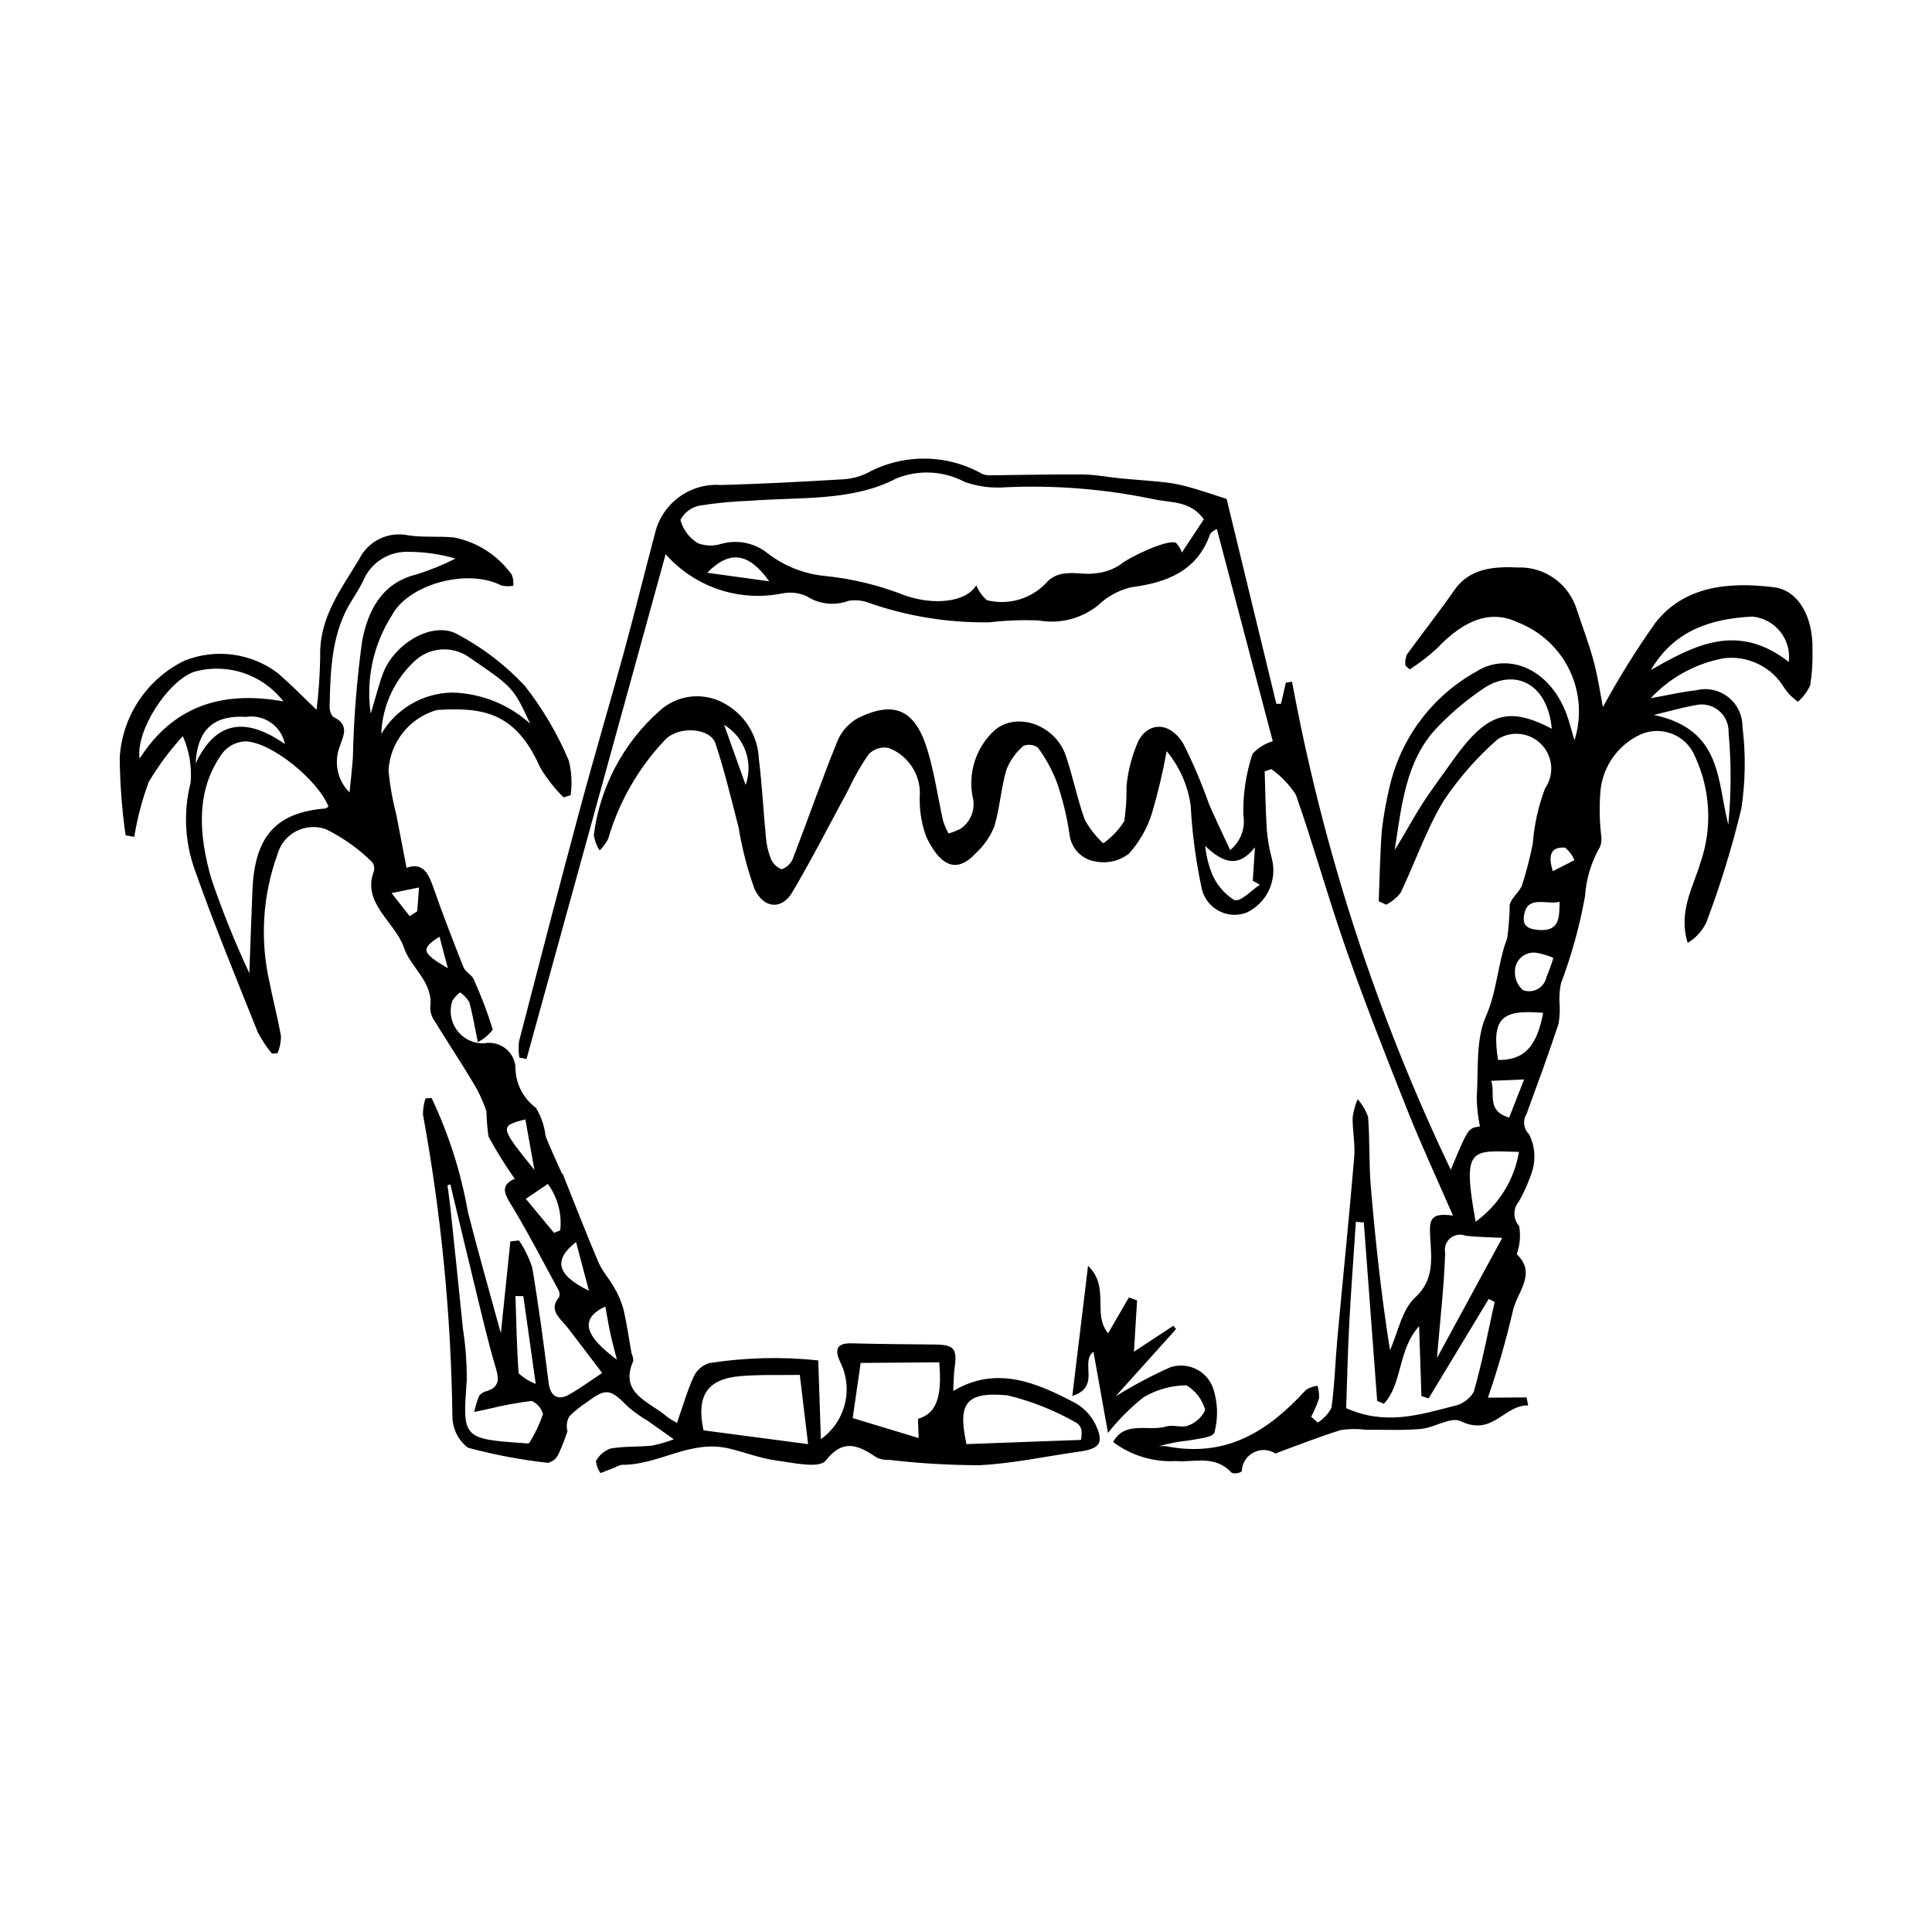
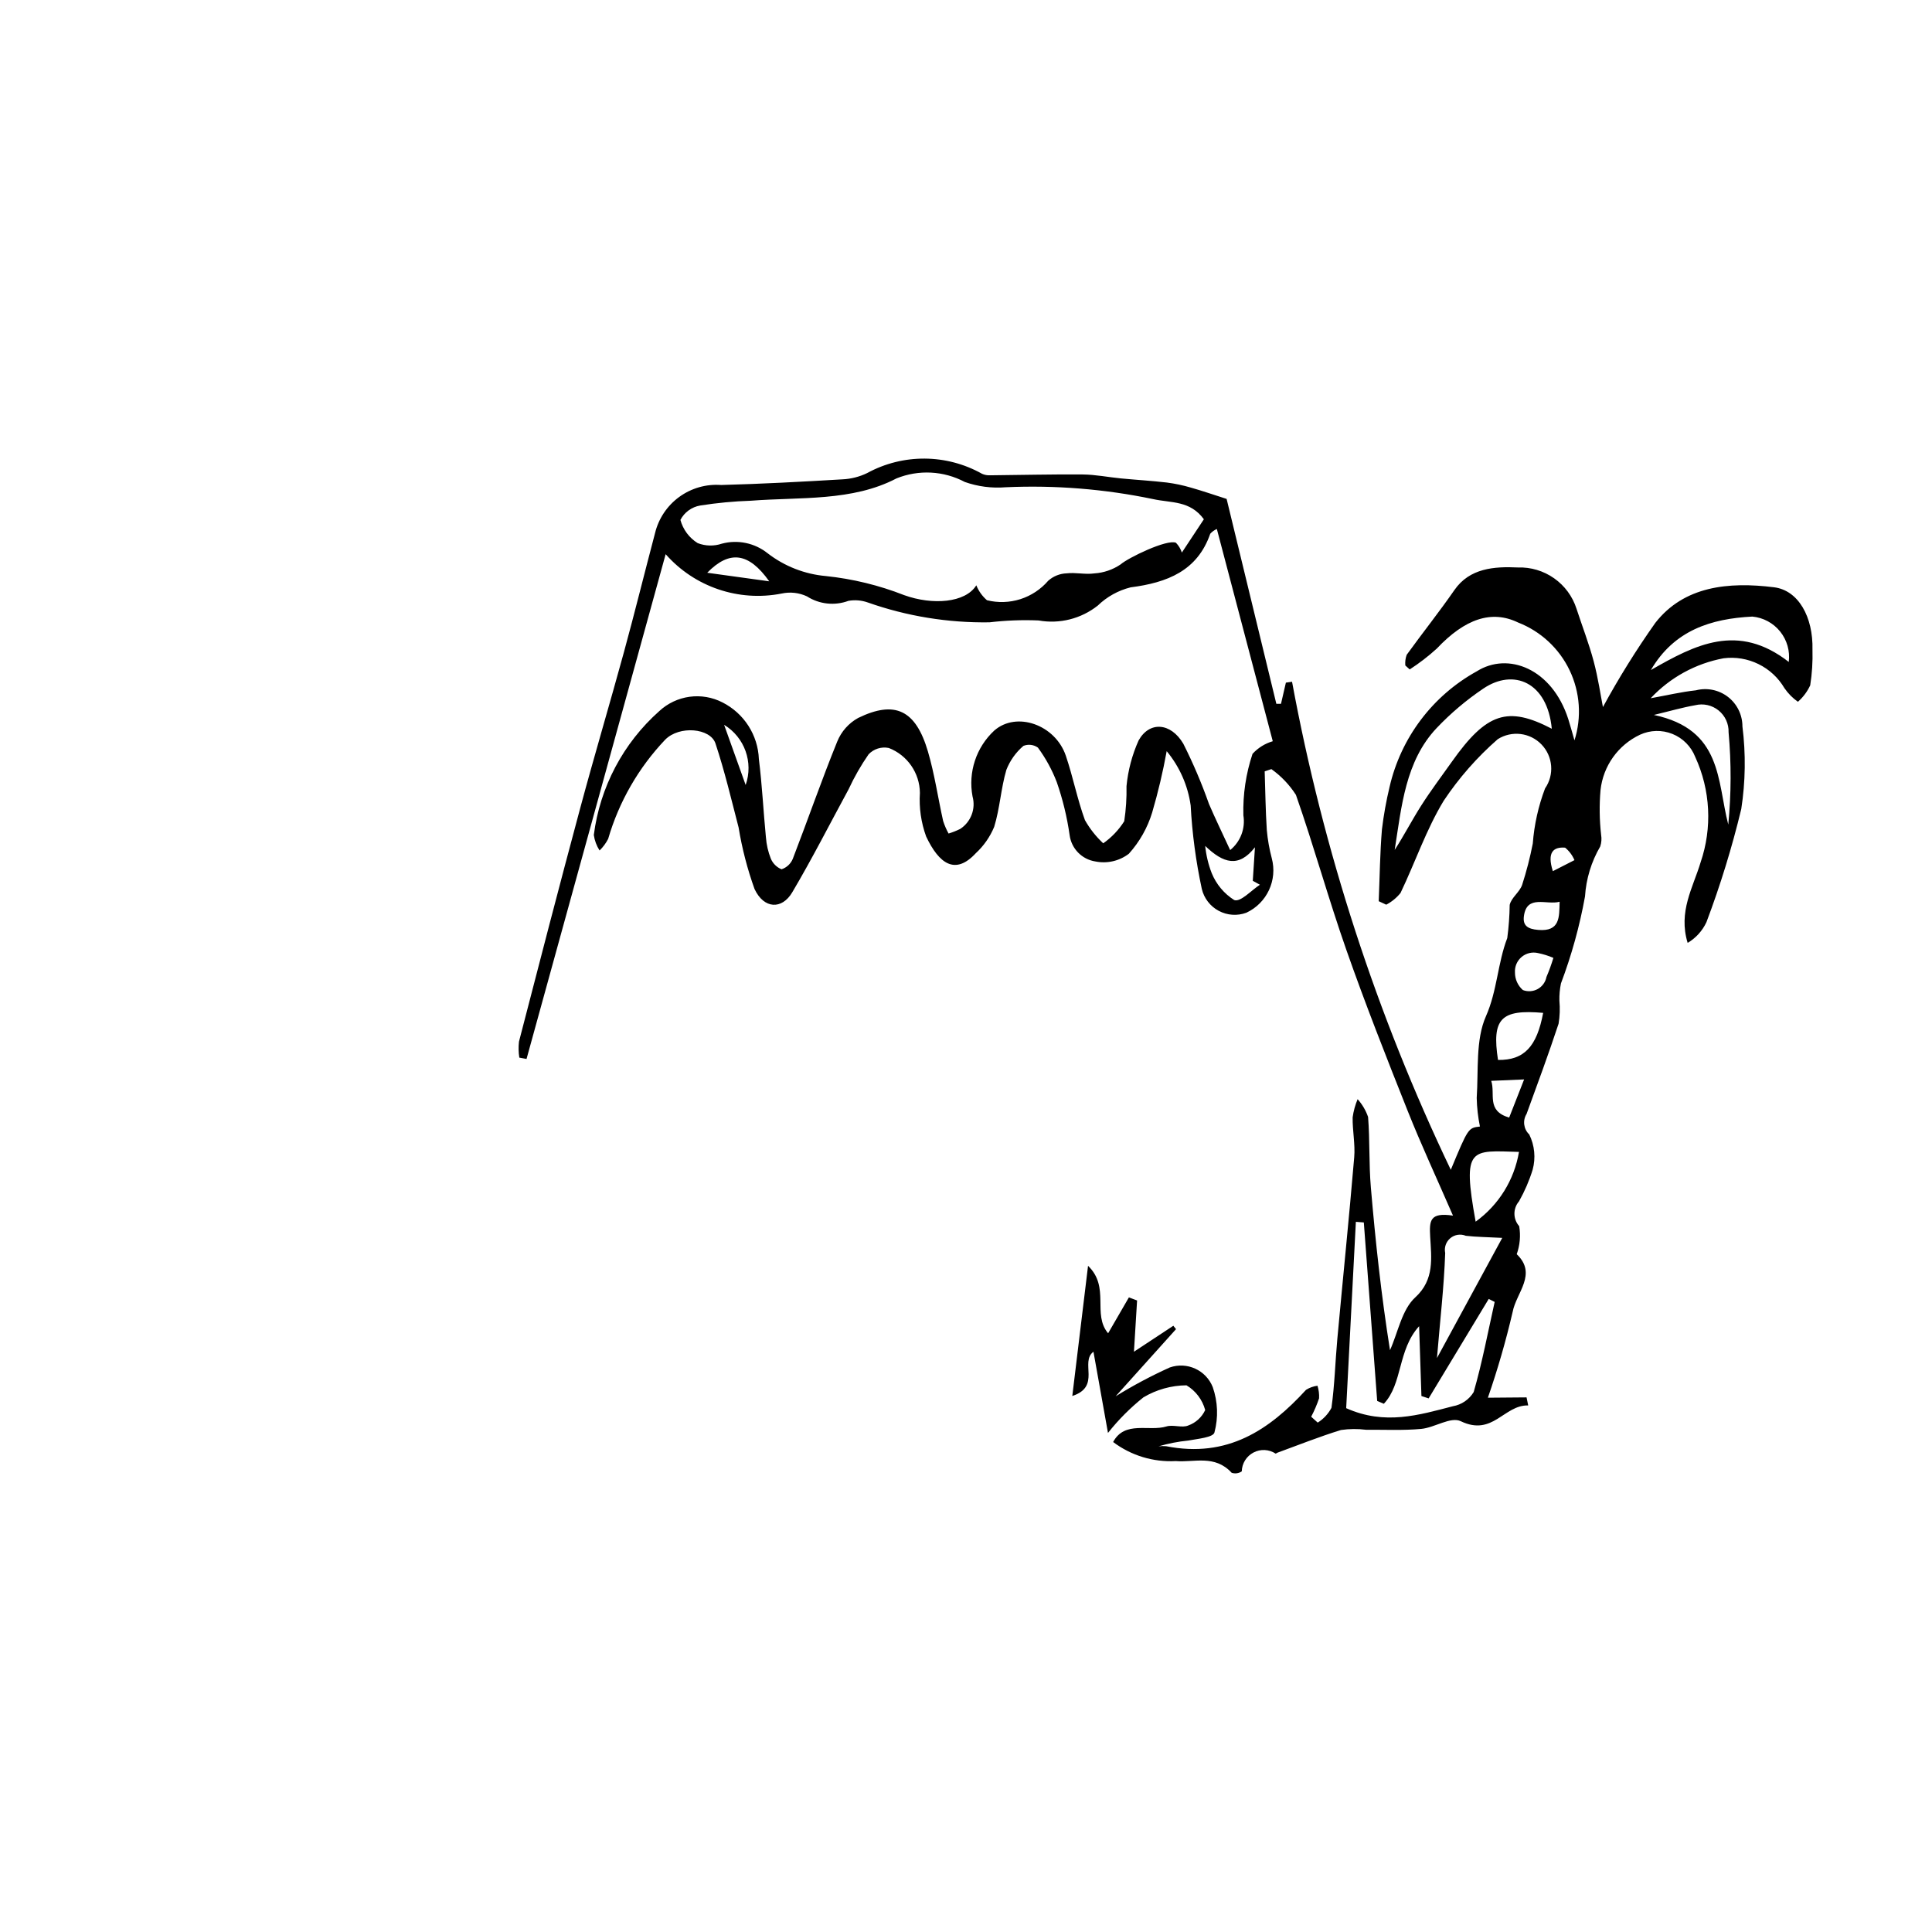
<svg xmlns="http://www.w3.org/2000/svg" fill="#000000" width="800px" height="800px" version="1.1" viewBox="144 144 512 512">
  <g>
-     <path d="m433.78 502.22c-3.68 2.742 2.094 9.23-5.609 11.73 1.449-11.996 2.754-22.789 4.172-34.496 5.914 5.684 1.039 12.828 5.32 17.879l5.508-9.512 2.168 0.82c-0.277 4.492-0.551 8.984-0.832 13.582l10.438-6.883 0.715 0.895-16.008 17.801c4.613-2.856 9.406-5.41 14.352-7.644 4.582-1.598 9.609 0.707 11.391 5.219 1.34 3.863 1.5 8.035 0.449 11.988-0.289 1.336-4.465 1.699-6.961 2.164-2.66 0.266-5.289 0.777-7.856 1.531 0.664-0.086 1.332-0.098 1.996-0.035 16.281 3.223 27.383-4.336 37.09-14.938 0.918-0.578 1.953-0.949 3.031-1.09 0.34 1.078 0.48 2.207 0.422 3.336-0.562 1.68-1.262 3.312-2.09 4.879l1.73 1.559c1.535-0.961 2.789-2.309 3.641-3.91 0.848-6.023 1-12.199 1.559-18.289 1.473-16.043 3.113-32.055 4.473-48.113 0.293-3.453-0.477-7.074-0.418-10.586 0.23-1.656 0.672-3.273 1.32-4.816 1.227 1.371 2.172 2.973 2.773 4.715 0.488 6.223 0.203 12.441 0.734 18.66 1.219 14.277 2.75 28.551 5.074 43.145 2.144-4.766 3.148-10.758 6.711-14.008 5.141-4.695 4.242-10.523 3.938-16.055-0.234-4.246-0.148-6.523 6.043-5.598-4.293-9.875-8.414-18.734-12.012-27.766-5.629-14.141-11.215-28.312-16.238-42.625-4.781-13.617-8.602-27.492-13.371-41.113-1.711-2.668-3.918-4.984-6.504-6.824l-1.777 0.594c0.172 5.199 0.23 10.395 0.566 15.594 0.227 2.508 0.668 4.996 1.312 7.43 1.559 5.809-1.281 11.895-6.727 14.438-2.402 0.891-5.066 0.711-7.324-0.496-2.258-1.203-3.894-3.316-4.488-5.809-1.566-7.285-2.555-14.684-2.953-22.125-0.742-5.293-2.941-10.273-6.356-14.387-0.992 5.481-2.277 10.906-3.844 16.254-1.234 4.055-3.344 7.785-6.18 10.934-2.519 1.926-5.746 2.672-8.855 2.047-3.582-0.547-6.371-3.398-6.844-6.988-0.68-4.781-1.82-9.484-3.406-14.043-1.25-3.258-2.93-6.332-5-9.145-1.113-0.797-2.562-0.969-3.836-0.457-2.004 1.711-3.555 3.891-4.519 6.348-1.445 4.902-1.723 10.242-3.231 15.117-1.102 2.656-2.766 5.039-4.879 6.988-5.441 5.879-9.715 2.805-13.145-4.426-1.348-3.695-1.91-7.633-1.66-11.559-0.051-5.285-3.316-10.008-8.25-11.914-1.949-0.398-3.969 0.234-5.344 1.68-2.027 2.922-3.801 6.019-5.293 9.25-4.957 9.125-9.668 18.41-14.945 27.328-2.75 4.644-7.5 4.398-9.977-0.848h-0.004c-1.906-5.305-3.324-10.77-4.231-16.332-1.938-7.449-3.699-14.953-6.137-22.285-1.348-4.055-9.559-4.816-13.328-0.984-7.059 7.434-12.242 16.441-15.109 26.285-0.586 1.141-1.352 2.18-2.273 3.074-0.797-1.246-1.32-2.644-1.527-4.106 1.625-12.676 7.785-24.336 17.34-32.824 2.219-2.062 5.023-3.394 8.023-3.805 3.004-0.41 6.059 0.113 8.754 1.504 2.793 1.418 5.16 3.555 6.852 6.188 1.691 2.637 2.652 5.676 2.773 8.809 0.867 6.906 1.191 13.828 1.867 20.742h0.004c0.141 1.945 0.582 3.859 1.305 5.672 0.535 1.27 1.555 2.277 2.832 2.801 1.348-0.441 2.438-1.453 2.981-2.766 3.988-10.344 7.625-20.852 11.789-31.109v0.004c1.078-2.656 3.035-4.859 5.543-6.238 9.762-4.75 15.254-2.098 18.484 8.902 1.777 6.055 2.66 12.293 4.035 18.438h0.004c0.371 1.141 0.848 2.246 1.43 3.297 1.066-0.324 2.102-0.738 3.098-1.23 2.84-1.863 4.156-5.344 3.25-8.617-1.199-6.418 0.973-13 5.758-17.441 5.914-5.18 16.176-1.551 18.965 6.66 1.914 5.637 3.027 11.492 5.07 17.082l0.004 0.004c1.289 2.277 2.922 4.348 4.84 6.133 2.223-1.562 4.117-3.551 5.566-5.848 0.465-3.078 0.664-6.191 0.602-9.305 0.402-4.188 1.488-8.281 3.211-12.117 2.859-5.129 8.504-4.754 11.836 0.863 2.609 5.176 4.883 10.516 6.809 15.98 1.648 3.836 3.484 7.606 5.613 12.219h0.004c2.734-2.215 4.07-5.731 3.5-9.203-0.148-5.535 0.672-11.051 2.426-16.301 1.449-1.582 3.301-2.738 5.363-3.344-4.727-17.945-9.711-36.863-14.82-56.242v0.004c-0.668 0.281-1.27 0.715-1.75 1.258-3.398 9.812-11.352 12.949-21.105 14.203-3.273 0.816-6.277 2.484-8.703 4.832-4.422 3.5-10.129 4.938-15.68 3.941-4.348-0.18-8.707-0.016-13.027 0.496-10.969 0.164-21.879-1.613-32.223-5.258-1.645-0.586-3.414-0.738-5.133-0.438-3.648 1.355-7.727 0.918-11.004-1.184-2.098-0.98-4.457-1.242-6.719-0.746-11.371 2.234-23.07-1.738-30.727-10.434-12.418 45.062-24.645 89.418-36.867 133.77l-1.914-0.355c-0.219-1.402-0.25-2.828-0.09-4.238 5.348-20.656 10.695-41.312 16.234-61.902 3.719-13.828 7.809-27.527 11.586-41.336 2.859-10.457 5.457-21.004 8.23-31.492 0.93-3.863 3.199-7.269 6.41-9.609 3.211-2.344 7.152-3.469 11.113-3.172 10.754-0.285 21.473-0.867 32.184-1.5 2.258-0.109 4.469-0.672 6.504-1.656 9.512-5.188 21.02-5.113 30.465 0.191 0.66 0.293 1.383 0.43 2.106 0.395 8.199-0.07 16.387-0.293 24.598-0.219 3.352 0.031 6.75 0.723 10.129 1.047 4.047 0.387 8.098 0.621 12.141 1.09h-0.004c2.137 0.277 4.254 0.723 6.32 1.332 3.059 0.863 6.082 1.91 9.516 3.008 4.184 17.23 8.68 35.766 13.18 54.305h1.23l1.297-5.617 1.629-0.234 0.004-0.004c8.277 44.773 22.422 88.262 42.07 129.34 4.621-11.105 4.621-11.105 7.723-11.465-0.516-2.496-0.801-5.031-0.855-7.574 0.484-7.32-0.32-15.414 2.445-21.648 2.981-6.719 3.094-14.062 5.652-20.723v-0.004c0.391-2.918 0.602-5.859 0.645-8.801 0.461-1.953 2.613-3.336 3.289-5.273 1.16-3.594 2.106-7.258 2.828-10.965 0.379-5 1.477-9.922 3.254-14.617 2.496-3.609 2.106-8.477-0.938-11.641-3.039-3.168-7.887-3.754-11.598-1.406-5.477 4.781-10.297 10.273-14.328 16.324-4.625 7.609-7.551 16.324-11.441 24.434-1.035 1.281-2.324 2.34-3.785 3.102l-1.992-0.922c0.262-6.344 0.332-12.719 0.852-19.02 0.457-3.793 1.133-7.555 2.023-11.27 2.996-13.02 11.387-24.152 23.082-30.617 8.32-5.266 19.965-0.742 24.27 12.625 0.516 1.602 0.941 3.223 1.648 5.66 1.949-6.129 1.484-12.773-1.289-18.578-2.777-5.801-7.66-10.328-13.656-12.66-7.019-3.391-14.074-0.996-21.543 6.914-2.238 2.035-4.637 3.879-7.176 5.523l-1.164-1.051c-0.086-0.957 0.039-1.918 0.363-2.82 4.16-5.766 8.602-11.32 12.648-17.164 4.039-5.836 10.59-6.277 16.816-5.984 3.426-0.117 6.801 0.887 9.605 2.863 2.805 1.973 4.891 4.809 5.938 8.074 1.516 4.648 3.305 9.242 4.551 13.934 1.195 4.492 1.852 9.082 2.449 12.121 4.188-7.699 8.82-15.148 13.879-22.305 7.606-9.746 19.336-10.953 31.477-9.438 6.422 0.801 10.387 7.824 10.176 16.566v-0.004c0.09 3.152-0.109 6.305-0.598 9.422-0.773 1.664-1.879 3.148-3.258 4.359-1.402-0.98-2.613-2.211-3.578-3.621-1.621-2.754-4.012-4.969-6.879-6.371-2.867-1.406-6.082-1.941-9.25-1.535-7.402 1.379-14.172 5.09-19.316 10.59 4.312-0.773 8.102-1.68 11.988-2.102 2.953-0.762 6.098-0.113 8.512 1.758 2.41 1.871 3.82 4.754 3.816 7.809 0.914 7.273 0.812 14.641-0.309 21.887-2.453 10.188-5.535 20.207-9.234 30.004-1.07 2.285-2.805 4.191-4.973 5.477-2.535-8.301 1.41-14.625 3.426-21.332v-0.004c3.137-9.152 2.629-19.164-1.422-27.953-1.094-2.773-3.277-4.977-6.043-6.09-2.762-1.113-5.863-1.039-8.574 0.203-5.812 2.731-9.781 8.289-10.477 14.676-0.34 3.945-0.289 7.918 0.156 11.855 0.176 1.031 0.098 2.09-0.23 3.086-2.359 4.043-3.742 8.582-4.039 13.258-1.422 7.856-3.555 15.566-6.371 23.035-0.312 1.508-0.449 3.047-0.414 4.59 0.188 2.031 0.117 4.078-0.215 6.09-2.656 8.039-5.582 15.973-8.484 23.914-1.086 1.75-0.789 4.023 0.707 5.438 1.43 2.898 1.754 6.219 0.906 9.336-0.902 2.918-2.117 5.727-3.617 8.387-1.633 1.895-1.613 4.707 0.047 6.578 0.426 2.492 0.199 5.051-0.652 7.434 5.527 5.266-0.133 10.188-1.082 15.301-1.789 7.688-3.981 15.273-6.562 22.73l10.25-0.086 0.434 2.133c-6.434-0.172-9.348 8.277-17.871 4.18-2.676-1.285-6.891 1.711-10.523 2.043-4.797 0.438-9.715 0.191-14.582 0.223-2.207-0.277-4.441-0.254-6.641 0.066-5.719 1.758-11.262 3.981-16.867 6.023h-0.004c-0.129 0.105-0.281 0.184-0.445 0.23-1.758-1.156-4.008-1.266-5.871-0.285-1.863 0.977-3.051 2.887-3.102 4.992-0.785 0.535-1.773 0.676-2.676 0.375-4.481-4.867-9.906-2.699-14.805-3.106-5.957 0.328-11.84-1.457-16.609-5.047 3.086-5.754 9.477-2.703 14.141-4.129 1.75-0.535 4.16 0.453 5.762-0.25 1.988-0.707 3.609-2.184 4.496-4.094-0.742-2.746-2.519-5.094-4.961-6.555-4.019 0.031-7.957 1.133-11.406 3.188-3.484 2.773-6.637 5.938-9.395 9.434-1.406-7.863-2.621-14.652-3.848-21.512zm29.258-220.61c-3.672-5.016-8.629-4.281-13.43-5.34-12.855-2.68-25.992-3.734-39.109-3.141-3.664 0.297-7.348-0.18-10.812-1.402-5.606-2.977-12.238-3.32-18.121-0.941-11.711 6.137-25.48 4.898-38.586 5.91h0.004c-4.496 0.148-8.98 0.57-13.426 1.27-2.246 0.383-4.188 1.797-5.242 3.816 0.691 2.555 2.328 4.754 4.578 6.148 2.055 0.797 4.32 0.848 6.406 0.145 4.211-1.125 8.707-0.184 12.117 2.535 4.461 3.449 9.82 5.551 15.441 6.047 7.113 0.742 14.09 2.441 20.746 5.055 7.512 2.711 16.227 2.07 19.129-2.602v-0.004c0.609 1.527 1.578 2.883 2.82 3.957 2.922 0.727 5.984 0.629 8.852-0.281 2.863-0.914 5.422-2.606 7.383-4.883 1.352-1.207 3.082-1.902 4.894-1.961 2.383-0.285 4.973 0.367 7.328 0.016 2.492-0.16 4.894-0.98 6.961-2.383 1.992-1.75 12.289-6.746 14.672-5.738v0.004c0.707 0.738 1.242 1.621 1.562 2.594zm37.715 235.57c10.266 4.59 19.285 1.816 28.273-0.512 2.297-0.395 4.309-1.766 5.516-3.758 2.258-7.816 3.777-15.898 5.562-23.887l-1.574-0.793c-5.309 8.789-10.613 17.574-15.922 26.359l-1.914-0.625-0.613-18.508c-5.723 6.309-4.34 15.25-9.348 20.559l-1.766-0.754-3.539-47.301-2.109-0.164c-0.594 9.02-1.277 18.023-1.758 27.059-0.398 7.508-0.555 15.047-0.809 22.324zm54.488-180.06c-1.168-12.34-10.125-16.086-18.172-10.621-4.492 3.031-8.645 6.547-12.375 10.477-8.258 8.773-9.262 20.723-11.086 32.258 2.484-3.836 4.57-7.883 7-11.703 2.555-4.016 5.426-7.816 8.176-11.699 9.172-12.949 14.785-14.793 26.457-8.711zm-30.43 166.78c5.926-10.906 11.43-21.035 17.301-31.848-4.133-0.223-6.898-0.234-9.652-0.555-1.383-0.566-2.965-0.324-4.109 0.633-1.148 0.957-1.672 2.469-1.359 3.93-0.309 8.879-1.336 17.672-2.18 27.84zm93.23-184.48c0.363-2.883-0.461-5.789-2.281-8.055-1.82-2.266-4.481-3.695-7.375-3.965-10.957 0.559-20.715 3.621-26.887 14.168 11.738-6.723 23.059-12.652 36.543-2.148zm-35.746 14.047c18.164 3.844 16.719 17.48 19.711 29.047h0.004c0.793-8.129 0.82-16.316 0.082-24.449 0.074-2.242-0.91-4.387-2.652-5.793-1.742-1.41-4.047-1.918-6.223-1.375-3.363 0.586-6.629 1.543-10.922 2.57zm-35.75 115.8c-12.758-0.363-15.121-1.504-11.484 18.484 6.109-4.41 10.234-11.051 11.484-18.484zm-83.156-81.09c0.25 2.477 0.832 4.91 1.734 7.231 1.195 2.93 3.273 5.418 5.949 7.109 1.699 0.625 4.512-2.566 6.824-4.051l-1.895-1.043 0.574-8.887c-4.336 5.535-8.402 4.227-13.188-0.359zm77.598 56.719c6.918 0.105 10.289-3.516 11.965-12.477-11.176-0.984-13.652 1.508-11.965 12.477zm14.676-27.051c-1.312-0.559-2.676-0.988-4.074-1.273-1.535-0.363-3.148 0.023-4.356 1.039-1.203 1.02-1.855 2.547-1.754 4.121-0.004 1.777 0.762 3.469 2.098 4.641 1.285 0.496 2.731 0.395 3.938-0.273 1.207-0.672 2.055-1.84 2.312-3.199 0.707-1.648 1.316-3.336 1.836-5.055zm-207.81-99.793c-5.41-7.617-10.492-8.34-16.434-2.269zm209.46 84.922c-3.469 0.938-8.691-2.004-9.461 3.801-0.324 2.441 0.875 3.422 3.805 3.664 5.773 0.48 5.559-3.352 5.656-7.465zm-9.406 47.086-8.715 0.375c1.152 3.527-1.367 7.926 4.75 9.738 1.293-3.293 2.434-6.207 3.965-10.113zm-206.3-78.031c2.106-6-0.277-12.648-5.711-15.945 1.984 5.539 3.758 10.488 5.711 15.945zm213.91 22.84 5.731-2.926c-0.547-1.285-1.395-2.418-2.473-3.305-3.066-0.246-4.871 1.164-3.254 6.231z" />
-     <path d="m258.38 434.99c4.559 9.605 7.801 19.781 9.637 30.254 2.641 10.406 5.621 20.754 8.715 32.09 0.891-8.617 1.707-16.488 2.523-24.355l2.289-0.25c1.496 2.223 2.676 4.641 3.504 7.191 1.715 10.199 3.074 20.434 4.363 30.664 0.418 3.32 2.367 4.695 5.387 3.004 2.816-1.578 5.41-3.508 8.781-5.731-3.008-3.953-6.027-7.992-9.125-11.977-1.953-2.512-5.254-4.672-2.262-8.172l0.004-0.004c0.195-0.664 0.098-1.379-0.27-1.969-3.852-7.117-7.59-14.297-11.727-21.266-1.938-3.266-4.348-6.086 0.215-8.094v0.004c-2.539-3.582-4.859-7.312-6.949-11.176-0.324-2.231-0.508-4.481-0.559-6.738-0.973-2.859-2.277-5.59-3.891-8.141-3.18-5.32-6.629-10.492-9.859-15.785-0.742-1.051-1.137-2.305-1.141-3.59 0.926-6.617-5.203-10.578-6.918-15.703-2.312-6.906-11.188-11.766-8.066-20.23 0.277-0.824 0.156-1.73-0.32-2.457-3.594-3.574-7.742-6.543-12.289-8.785-2.578-0.949-5.438-0.773-7.883 0.48-2.445 1.254-4.258 3.473-4.992 6.121-3.984 10.957-4.703 22.836-2.066 34.191 0.926 4.727 2.191 9.418 2.988 14.148-0.031 1.512-0.34 3.004-0.914 4.402l-1.477 0.105c-1.445-1.75-2.707-3.644-3.762-5.656-5.727-14.352-11.625-28.664-16.746-43.184-2.617-7.391-2.988-15.391-1.059-22.992 0.363-4.215-0.352-8.449-2.07-12.312-3.398 3.723-6.414 7.781-9.004 12.113-1.766 4.719-3.055 9.605-3.848 14.586l-2.309-0.418c-0.977-6.84-1.492-13.734-1.551-20.645 0.34-5.414 2.109-10.637 5.129-15.141 3.019-4.508 7.18-8.133 12.055-10.504 8.266-3.289 17.652-2.023 24.75 3.34 3.551 3.106 6.863 6.484 10.223 9.684h0.004c0.57-4.664 0.891-9.355 0.965-14.055-0.312-10.484 5.609-17.898 10.355-25.918 2.406-4.801 7.75-7.371 13-6.246 3.988 0.602 8.031 0.168 12.043 0.551l0.004-0.004c6.199 1.207 11.703 4.746 15.371 9.891 0.371 0.93 0.5 1.934 0.383 2.926-1.062 0.191-2.152 0.156-3.203-0.098-9-4.637-24.785-0.285-29.07 8.125h-0.004c-4.852 7.688-6.797 16.855-5.488 25.855 1.324-4.387 2.102-7.562 3.227-10.582 3.016-8.098 13.285-14.074 19.723-10.461v-0.004c6.66 3.523 12.691 8.129 17.84 13.629 4.766 6.059 8.695 12.73 11.691 19.832 0.754 3.004 0.922 6.125 0.496 9.191l-1.863 0.598c-2.383-2.363-4.465-5.016-6.195-7.891-6.539-14.871-15.367-16.004-27.348-15.289-3.551 1-6.703 3.09-9.008 5.973-2.305 2.883-3.652 6.414-3.852 10.102 0.371 3.953 1.062 7.871 2.074 11.711 0.867 4.559 1.758 9.117 2.711 14.066 3.938-1.457 5.617 0.965 6.91 4.664 2.547 7.289 5.336 14.52 8.195 21.719 0.473 1.188 2.18 1.965 2.695 3.156 1.961 4.332 3.648 8.781 5.055 13.324-1.059 1.383-2.414 2.516-3.973 3.305-0.898-4.375-1.398-7.539-2.277-10.629l0.004 0.004c-0.621-1.008-1.441-1.871-2.414-2.539-0.805 0.594-1.492 1.324-2.031 2.164-0.926 2.672-0.469 5.629 1.223 7.894 1.688 2.266 4.391 3.547 7.215 3.422 1.906-0.355 3.875 0.094 5.438 1.242 1.562 1.148 2.578 2.894 2.805 4.82-0.09 4.348 1.941 8.473 5.445 11.055 1.383 2.273 2.254 4.82 2.551 7.469 1.277 3.297 2.812 6.512 4.25 9.758 0.07 0.16 0.289 0.266 0.352 0.426 3.117 7.754 6.113 15.547 9.398 23.238 1.023 2.394 2.938 4.465 4.223 6.789 1.062 1.801 1.883 3.734 2.43 5.754 0.895 3.82 1.414 7.699 2.113 11.551h-0.004c0.305 0.645 0.469 1.344 0.484 2.055-3.906 8.785 4.461 10.836 9.074 14.918h0.004c0.789 0.578 1.625 1.09 2.5 1.531 1.52-4.336 2.707-8.512 4.477-12.387 0.828-1.684 2.324-2.941 4.125-3.469 9.539-1.492 19.234-1.73 28.836-0.711l0.691 20.867c3.152-2.234 5.402-5.519 6.344-9.266s0.512-7.703-1.211-11.16c-1.621-3.426-0.852-5.07 3.039-4.965 7.277 0.195 14.543 0.246 21.812 0.312 5.375 0.051 6.207 1.035 5.438 6.344-0.246 1.703-0.199 3.473-0.328 5.977 11.344-6.801 22.016-2.293 32.496 3.281h-0.004c2.199 1.285 3.977 3.176 5.121 5.449 2.426 4.914 1.273 6.566-4.004 7.301-8.891 1.238-17.68 3.188-26.676 3.637-7.992-0.008-15.98-0.48-23.918-1.422-1.078 0.078-2.16-0.102-3.156-0.523-5.09-3.414-9.02-5.191-13.652 0.707-1.73 2.199-8.672 0.582-13.199-0.023-4.184-0.559-8.305-2.191-12.48-3.172-10.34-2.426-18.512 4.426-28.332 4.324-0.676 0.125-1.32 0.375-1.91 0.73-1.262 0.492-2.527 0.977-3.793 1.465-0.656-0.941-1.07-2.027-1.203-3.168 0.832-1.543 2.199-2.727 3.844-3.332 3.559-0.641 7.34-0.41 10.984-0.766 1.98-0.402 3.926-0.965 5.816-1.684-2.965-2.106-4.867-3.469-6.777-4.812-1.902-1.109-3.703-2.391-5.379-3.82-4.676-4.762-5.766-4.996-10.734-1.309-1.719 1.109-3.316 2.391-4.777 3.824-0.695 1.195-0.883 2.625-0.516 3.965-0.66 2.07-1.453 4.098-2.379 6.062-0.512 1.164-1.531 2.023-2.766 2.332-7.156-0.797-14.242-2.137-21.199-4.004-2.5-1.891-4.019-4.805-4.141-7.938-0.336-26.969-2.949-53.859-7.809-80.387 0-1.445 0.227-2.883 0.668-4.258zm-48.301-33.082c0.285-7.66 0.527-14.844 0.824-22.02 0.59-14.285 6.242-20.574 19.359-21.637l-0.004 0.004c0.301-0.117 0.566-0.301 0.781-0.535-2.859-7.094-15.172-17.094-22.035-17.258v-0.004c-2.352 0.109-4.547 1.227-6.016 3.066-7.238 9.926-6.316 21.707-2.988 33.348v0.004c2.902 8.52 6.269 16.875 10.078 25.031zm53.27 55.945-0.758 0.277c0.27 2.09 0.582 4.18 0.801 6.273 1.117 10.625 2.246 21.25 3.301 31.875h0.004c0.711 4.512 1.039 9.078 0.988 13.648-1.074 14.934-1.227 15.445 15.023 16.508v-0.004c0.508 0.141 1.043 0.137 1.547-0.012 1.504-2.406 2.723-4.977 3.641-7.66-0.418-1.551-1.516-2.832-2.981-3.492-3.769 0.457-7.504 1.141-11.191 2.051-1.352 0.273-2.695 0.578-4.043 0.871 0.305-1.484 0.742-2.934 1.309-4.332 0.566-0.648 1.332-1.086 2.176-1.25 2.828-0.992 3.227-2.719 2.316-5.762-2.074-6.926-3.691-13.953-5.402-20.949-2.289-9.344-4.492-18.695-6.731-28.043zm-26.715-103.84c0.34-3.508 0.68-6.359 0.887-9.23 0.215-10.367 1.035-20.715 2.461-30.984 1.523-7.875 5.141-15.363 14.441-17.578 3.535-1.121 6.973-2.523 10.281-4.199-4.062-1.18-8.27-1.781-12.5-1.781-5.266-0.18-10.078 2.961-12.031 7.856-0.859 1.66-1.809 3.281-2.82 4.848-5.398 8.375-5.809 18.211-5.992 28.098-0.09 1.07 0.25 2.129 0.945 2.945 4.441 2.031 2.637 5.047 1.824 7.598v0.004c-1.754 4.266-0.766 9.168 2.504 12.426zm119.32 154.35c-5.438 0.09-10.699-0.121-15.84 0.332-8.801 0.773-11.609 5.269-9.684 14.359l27.723 3.656zm14.02 11.441 17.473 5.293-0.168-5.098c4.801-1.363 6.445-5.613 5.633-14.973l-20.832 0.164c-0.762 5.269-1.445 10.023-2.106 14.613zm-85.465-184.01c-4.461-9.578-4.531-9.648-15.797-17.336-4.203-3.215-10.059-3.148-14.188 0.16-5.785 5.027-9.219 12.234-9.484 19.895 3.898-6.656 10.973-10.812 18.684-10.98 7.699 0.164 15.078 3.094 20.785 8.262zm115.61 190.91 30.359-1.117c0.16-0.902 0.195-1.824 0.105-2.734-0.195-0.691-0.617-1.301-1.195-1.727-5.746-3.312-11.934-5.789-18.383-7.344-11.809-1.152-13.008 2.84-10.887 12.922zm-181.01-196.82c-2.715-3.527-6.422-6.156-10.648-7.555-4.223-1.398-8.77-1.496-13.051-0.285-7.012 2.523-15.473 15.602-14.414 22.984 8.504-13.266 20.992-18.254 38.113-15.145zm66.863 180.86c-1.215-8.598-2.25-15.926-3.285-23.25l-2.086-0.039c0.227 6.82 0.344 13.641 0.836 20.465 1.316 1.227 2.856 2.184 4.535 2.824zm-66.453-169.55c-0.965-4.793-5.539-7.969-10.367-7.207-7.25-0.461-12.836 2.215-13.297 12.309 5.473-11.625 13.586-12.125 23.664-5.102zm69.648 116.56-5.824 3.953c2.758 3.324 5.117 6.164 7.473 9.004l1.648-0.652h0.004c0.488-4.371-0.691-8.766-3.301-12.305zm10.902 28.301c-1.086-4.109-2.168-8.223-3.406-12.902-6.094 4.742-5.144 8.742 3.406 12.902zm4.356 4.191c-6.816 3.156-5.656 7.672 3.066 14.074-0.605-2.383-1.227-4.578-1.707-6.793-0.496-2.254-0.855-4.531-1.359-7.281zm-21.199-49.605c-6.894 1.785-6.867 1.91 2.402 13.398zm-20.547-40.062c-0.805-3.047-1.457-5.523-2.203-8.348-5.078 3.215-4.734 4.332 2.203 8.348zm-7.633-21.391-7.281 1.488 4.801 6.106 2-1.277z" />
+     <path d="m433.78 502.22c-3.68 2.742 2.094 9.23-5.609 11.73 1.449-11.996 2.754-22.789 4.172-34.496 5.914 5.684 1.039 12.828 5.32 17.879l5.508-9.512 2.168 0.82c-0.277 4.492-0.551 8.984-0.832 13.582l10.438-6.883 0.715 0.895-16.008 17.801c4.613-2.856 9.406-5.41 14.352-7.644 4.582-1.598 9.609 0.707 11.391 5.219 1.34 3.863 1.5 8.035 0.449 11.988-0.289 1.336-4.465 1.699-6.961 2.164-2.66 0.266-5.289 0.777-7.856 1.531 0.664-0.086 1.332-0.098 1.996-0.035 16.281 3.223 27.383-4.336 37.09-14.938 0.918-0.578 1.953-0.949 3.031-1.09 0.34 1.078 0.48 2.207 0.422 3.336-0.562 1.68-1.262 3.312-2.09 4.879l1.73 1.559c1.535-0.961 2.789-2.309 3.641-3.91 0.848-6.023 1-12.199 1.559-18.289 1.473-16.043 3.113-32.055 4.473-48.113 0.293-3.453-0.477-7.074-0.418-10.586 0.23-1.656 0.672-3.273 1.32-4.816 1.227 1.371 2.172 2.973 2.773 4.715 0.488 6.223 0.203 12.441 0.734 18.66 1.219 14.277 2.75 28.551 5.074 43.145 2.144-4.766 3.148-10.758 6.711-14.008 5.141-4.695 4.242-10.523 3.938-16.055-0.234-4.246-0.148-6.523 6.043-5.598-4.293-9.875-8.414-18.734-12.012-27.766-5.629-14.141-11.215-28.312-16.238-42.625-4.781-13.617-8.602-27.492-13.371-41.113-1.711-2.668-3.918-4.984-6.504-6.824l-1.777 0.594c0.172 5.199 0.23 10.395 0.566 15.594 0.227 2.508 0.668 4.996 1.312 7.43 1.559 5.809-1.281 11.895-6.727 14.438-2.402 0.891-5.066 0.711-7.324-0.496-2.258-1.203-3.894-3.316-4.488-5.809-1.566-7.285-2.555-14.684-2.953-22.125-0.742-5.293-2.941-10.273-6.356-14.387-0.992 5.481-2.277 10.906-3.844 16.254-1.234 4.055-3.344 7.785-6.18 10.934-2.519 1.926-5.746 2.672-8.855 2.047-3.582-0.547-6.371-3.398-6.844-6.988-0.68-4.781-1.82-9.484-3.406-14.043-1.25-3.258-2.93-6.332-5-9.145-1.113-0.797-2.562-0.969-3.836-0.457-2.004 1.711-3.555 3.891-4.519 6.348-1.445 4.902-1.723 10.242-3.231 15.117-1.102 2.656-2.766 5.039-4.879 6.988-5.441 5.879-9.715 2.805-13.145-4.426-1.348-3.695-1.91-7.633-1.66-11.559-0.051-5.285-3.316-10.008-8.25-11.914-1.949-0.398-3.969 0.234-5.344 1.68-2.027 2.922-3.801 6.019-5.293 9.25-4.957 9.125-9.668 18.41-14.945 27.328-2.75 4.644-7.5 4.398-9.977-0.848h-0.004c-1.906-5.305-3.324-10.77-4.231-16.332-1.938-7.449-3.699-14.953-6.137-22.285-1.348-4.055-9.559-4.816-13.328-0.984-7.059 7.434-12.242 16.441-15.109 26.285-0.586 1.141-1.352 2.18-2.273 3.074-0.797-1.246-1.32-2.644-1.527-4.106 1.625-12.676 7.785-24.336 17.34-32.824 2.219-2.062 5.023-3.394 8.023-3.805 3.004-0.41 6.059 0.113 8.754 1.504 2.793 1.418 5.16 3.555 6.852 6.188 1.691 2.637 2.652 5.676 2.773 8.809 0.867 6.906 1.191 13.828 1.867 20.742h0.004c0.141 1.945 0.582 3.859 1.305 5.672 0.535 1.27 1.555 2.277 2.832 2.801 1.348-0.441 2.438-1.453 2.981-2.766 3.988-10.344 7.625-20.852 11.789-31.109v0.004c1.078-2.656 3.035-4.859 5.543-6.238 9.762-4.75 15.254-2.098 18.484 8.902 1.777 6.055 2.66 12.293 4.035 18.438h0.004c0.371 1.141 0.848 2.246 1.43 3.297 1.066-0.324 2.102-0.738 3.098-1.23 2.84-1.863 4.156-5.344 3.25-8.617-1.199-6.418 0.973-13 5.758-17.441 5.914-5.18 16.176-1.551 18.965 6.66 1.914 5.637 3.027 11.492 5.07 17.082l0.004 0.004c1.289 2.277 2.922 4.348 4.84 6.133 2.223-1.562 4.117-3.551 5.566-5.848 0.465-3.078 0.664-6.191 0.602-9.305 0.402-4.188 1.488-8.281 3.211-12.117 2.859-5.129 8.504-4.754 11.836 0.863 2.609 5.176 4.883 10.516 6.809 15.98 1.648 3.836 3.484 7.606 5.613 12.219h0.004c2.734-2.215 4.07-5.731 3.5-9.203-0.148-5.535 0.672-11.051 2.426-16.301 1.449-1.582 3.301-2.738 5.363-3.344-4.727-17.945-9.711-36.863-14.82-56.242v0.004c-0.668 0.281-1.27 0.715-1.75 1.258-3.398 9.812-11.352 12.949-21.105 14.203-3.273 0.816-6.277 2.484-8.703 4.832-4.422 3.5-10.129 4.938-15.68 3.941-4.348-0.18-8.707-0.016-13.027 0.496-10.969 0.164-21.879-1.613-32.223-5.258-1.645-0.586-3.414-0.738-5.133-0.438-3.648 1.355-7.727 0.918-11.004-1.184-2.098-0.98-4.457-1.242-6.719-0.746-11.371 2.234-23.07-1.738-30.727-10.434-12.418 45.062-24.645 89.418-36.867 133.77l-1.914-0.355c-0.219-1.402-0.25-2.828-0.09-4.238 5.348-20.656 10.695-41.312 16.234-61.902 3.719-13.828 7.809-27.527 11.586-41.336 2.859-10.457 5.457-21.004 8.23-31.492 0.93-3.863 3.199-7.269 6.41-9.609 3.211-2.344 7.152-3.469 11.113-3.172 10.754-0.285 21.473-0.867 32.184-1.5 2.258-0.109 4.469-0.672 6.504-1.656 9.512-5.188 21.02-5.113 30.465 0.191 0.66 0.293 1.383 0.43 2.106 0.395 8.199-0.07 16.387-0.293 24.598-0.219 3.352 0.031 6.75 0.723 10.129 1.047 4.047 0.387 8.098 0.621 12.141 1.09h-0.004c2.137 0.277 4.254 0.723 6.32 1.332 3.059 0.863 6.082 1.91 9.516 3.008 4.184 17.23 8.68 35.766 13.18 54.305h1.23l1.297-5.617 1.629-0.234 0.004-0.004c8.277 44.773 22.422 88.262 42.07 129.34 4.621-11.105 4.621-11.105 7.723-11.465-0.516-2.496-0.801-5.031-0.855-7.574 0.484-7.32-0.32-15.414 2.445-21.648 2.981-6.719 3.094-14.062 5.652-20.723v-0.004c0.391-2.918 0.602-5.859 0.645-8.801 0.461-1.953 2.613-3.336 3.289-5.273 1.16-3.594 2.106-7.258 2.828-10.965 0.379-5 1.477-9.922 3.254-14.617 2.496-3.609 2.106-8.477-0.938-11.641-3.039-3.168-7.887-3.754-11.598-1.406-5.477 4.781-10.297 10.273-14.328 16.324-4.625 7.609-7.551 16.324-11.441 24.434-1.035 1.281-2.324 2.34-3.785 3.102l-1.992-0.922c0.262-6.344 0.332-12.719 0.852-19.02 0.457-3.793 1.133-7.555 2.023-11.27 2.996-13.02 11.387-24.152 23.082-30.617 8.32-5.266 19.965-0.742 24.27 12.625 0.516 1.602 0.941 3.223 1.648 5.66 1.949-6.129 1.484-12.773-1.289-18.578-2.777-5.801-7.66-10.328-13.656-12.66-7.019-3.391-14.074-0.996-21.543 6.914-2.238 2.035-4.637 3.879-7.176 5.523l-1.164-1.051c-0.086-0.957 0.039-1.918 0.363-2.82 4.16-5.766 8.602-11.32 12.648-17.164 4.039-5.836 10.59-6.277 16.816-5.984 3.426-0.117 6.801 0.887 9.605 2.863 2.805 1.973 4.891 4.809 5.938 8.074 1.516 4.648 3.305 9.242 4.551 13.934 1.195 4.492 1.852 9.082 2.449 12.121 4.188-7.699 8.82-15.148 13.879-22.305 7.606-9.746 19.336-10.953 31.477-9.438 6.422 0.801 10.387 7.824 10.176 16.566v-0.004c0.09 3.152-0.109 6.305-0.598 9.422-0.773 1.664-1.879 3.148-3.258 4.359-1.402-0.98-2.613-2.211-3.578-3.621-1.621-2.754-4.012-4.969-6.879-6.371-2.867-1.406-6.082-1.941-9.25-1.535-7.402 1.379-14.172 5.09-19.316 10.59 4.312-0.773 8.102-1.68 11.988-2.102 2.953-0.762 6.098-0.113 8.512 1.758 2.41 1.871 3.82 4.754 3.816 7.809 0.914 7.273 0.812 14.641-0.309 21.887-2.453 10.188-5.535 20.207-9.234 30.004-1.07 2.285-2.805 4.191-4.973 5.477-2.535-8.301 1.41-14.625 3.426-21.332v-0.004c3.137-9.152 2.629-19.164-1.422-27.953-1.094-2.773-3.277-4.977-6.043-6.09-2.762-1.113-5.863-1.039-8.574 0.203-5.812 2.731-9.781 8.289-10.477 14.676-0.34 3.945-0.289 7.918 0.156 11.855 0.176 1.031 0.098 2.09-0.23 3.086-2.359 4.043-3.742 8.582-4.039 13.258-1.422 7.856-3.555 15.566-6.371 23.035-0.312 1.508-0.449 3.047-0.414 4.59 0.188 2.031 0.117 4.078-0.215 6.09-2.656 8.039-5.582 15.973-8.484 23.914-1.086 1.75-0.789 4.023 0.707 5.438 1.43 2.898 1.754 6.219 0.906 9.336-0.902 2.918-2.117 5.727-3.617 8.387-1.633 1.895-1.613 4.707 0.047 6.578 0.426 2.492 0.199 5.051-0.652 7.434 5.527 5.266-0.133 10.188-1.082 15.301-1.789 7.688-3.981 15.273-6.562 22.73l10.25-0.086 0.434 2.133c-6.434-0.172-9.348 8.277-17.871 4.18-2.676-1.285-6.891 1.711-10.523 2.043-4.797 0.438-9.715 0.191-14.582 0.223-2.207-0.277-4.441-0.254-6.641 0.066-5.719 1.758-11.262 3.981-16.867 6.023h-0.004c-0.129 0.105-0.281 0.184-0.445 0.23-1.758-1.156-4.008-1.266-5.871-0.285-1.863 0.977-3.051 2.887-3.102 4.992-0.785 0.535-1.773 0.676-2.676 0.375-4.481-4.867-9.906-2.699-14.805-3.106-5.957 0.328-11.84-1.457-16.609-5.047 3.086-5.754 9.477-2.703 14.141-4.129 1.75-0.535 4.16 0.453 5.762-0.25 1.988-0.707 3.609-2.184 4.496-4.094-0.742-2.746-2.519-5.094-4.961-6.555-4.019 0.031-7.957 1.133-11.406 3.188-3.484 2.773-6.637 5.938-9.395 9.434-1.406-7.863-2.621-14.652-3.848-21.512zm29.258-220.61c-3.672-5.016-8.629-4.281-13.43-5.34-12.855-2.68-25.992-3.734-39.109-3.141-3.664 0.297-7.348-0.18-10.812-1.402-5.606-2.977-12.238-3.32-18.121-0.941-11.711 6.137-25.48 4.898-38.586 5.91h0.004c-4.496 0.148-8.98 0.57-13.426 1.27-2.246 0.383-4.188 1.797-5.242 3.816 0.691 2.555 2.328 4.754 4.578 6.148 2.055 0.797 4.32 0.848 6.406 0.145 4.211-1.125 8.707-0.184 12.117 2.535 4.461 3.449 9.82 5.551 15.441 6.047 7.113 0.742 14.09 2.441 20.746 5.055 7.512 2.711 16.227 2.07 19.129-2.602v-0.004c0.609 1.527 1.578 2.883 2.82 3.957 2.922 0.727 5.984 0.629 8.852-0.281 2.863-0.914 5.422-2.606 7.383-4.883 1.352-1.207 3.082-1.902 4.894-1.961 2.383-0.285 4.973 0.367 7.328 0.016 2.492-0.16 4.894-0.98 6.961-2.383 1.992-1.75 12.289-6.746 14.672-5.738v0.004c0.707 0.738 1.242 1.621 1.562 2.594zm37.715 235.57c10.266 4.59 19.285 1.816 28.273-0.512 2.297-0.395 4.309-1.766 5.516-3.758 2.258-7.816 3.777-15.898 5.562-23.887l-1.574-0.793c-5.309 8.789-10.613 17.574-15.922 26.359l-1.914-0.625-0.613-18.508c-5.723 6.309-4.34 15.25-9.348 20.559l-1.766-0.754-3.539-47.301-2.109-0.164zm54.488-180.06c-1.168-12.34-10.125-16.086-18.172-10.621-4.492 3.031-8.645 6.547-12.375 10.477-8.258 8.773-9.262 20.723-11.086 32.258 2.484-3.836 4.57-7.883 7-11.703 2.555-4.016 5.426-7.816 8.176-11.699 9.172-12.949 14.785-14.793 26.457-8.711zm-30.43 166.78c5.926-10.906 11.43-21.035 17.301-31.848-4.133-0.223-6.898-0.234-9.652-0.555-1.383-0.566-2.965-0.324-4.109 0.633-1.148 0.957-1.672 2.469-1.359 3.93-0.309 8.879-1.336 17.672-2.18 27.84zm93.23-184.48c0.363-2.883-0.461-5.789-2.281-8.055-1.82-2.266-4.481-3.695-7.375-3.965-10.957 0.559-20.715 3.621-26.887 14.168 11.738-6.723 23.059-12.652 36.543-2.148zm-35.746 14.047c18.164 3.844 16.719 17.48 19.711 29.047h0.004c0.793-8.129 0.82-16.316 0.082-24.449 0.074-2.242-0.91-4.387-2.652-5.793-1.742-1.41-4.047-1.918-6.223-1.375-3.363 0.586-6.629 1.543-10.922 2.57zm-35.75 115.8c-12.758-0.363-15.121-1.504-11.484 18.484 6.109-4.41 10.234-11.051 11.484-18.484zm-83.156-81.09c0.25 2.477 0.832 4.91 1.734 7.231 1.195 2.93 3.273 5.418 5.949 7.109 1.699 0.625 4.512-2.566 6.824-4.051l-1.895-1.043 0.574-8.887c-4.336 5.535-8.402 4.227-13.188-0.359zm77.598 56.719c6.918 0.105 10.289-3.516 11.965-12.477-11.176-0.984-13.652 1.508-11.965 12.477zm14.676-27.051c-1.312-0.559-2.676-0.988-4.074-1.273-1.535-0.363-3.148 0.023-4.356 1.039-1.203 1.02-1.855 2.547-1.754 4.121-0.004 1.777 0.762 3.469 2.098 4.641 1.285 0.496 2.731 0.395 3.938-0.273 1.207-0.672 2.055-1.84 2.312-3.199 0.707-1.648 1.316-3.336 1.836-5.055zm-207.81-99.793c-5.41-7.617-10.492-8.34-16.434-2.269zm209.46 84.922c-3.469 0.938-8.691-2.004-9.461 3.801-0.324 2.441 0.875 3.422 3.805 3.664 5.773 0.48 5.559-3.352 5.656-7.465zm-9.406 47.086-8.715 0.375c1.152 3.527-1.367 7.926 4.75 9.738 1.293-3.293 2.434-6.207 3.965-10.113zm-206.3-78.031c2.106-6-0.277-12.648-5.711-15.945 1.984 5.539 3.758 10.488 5.711 15.945zm213.91 22.84 5.731-2.926c-0.547-1.285-1.395-2.418-2.473-3.305-3.066-0.246-4.871 1.164-3.254 6.231z" />
  </g>
</svg>